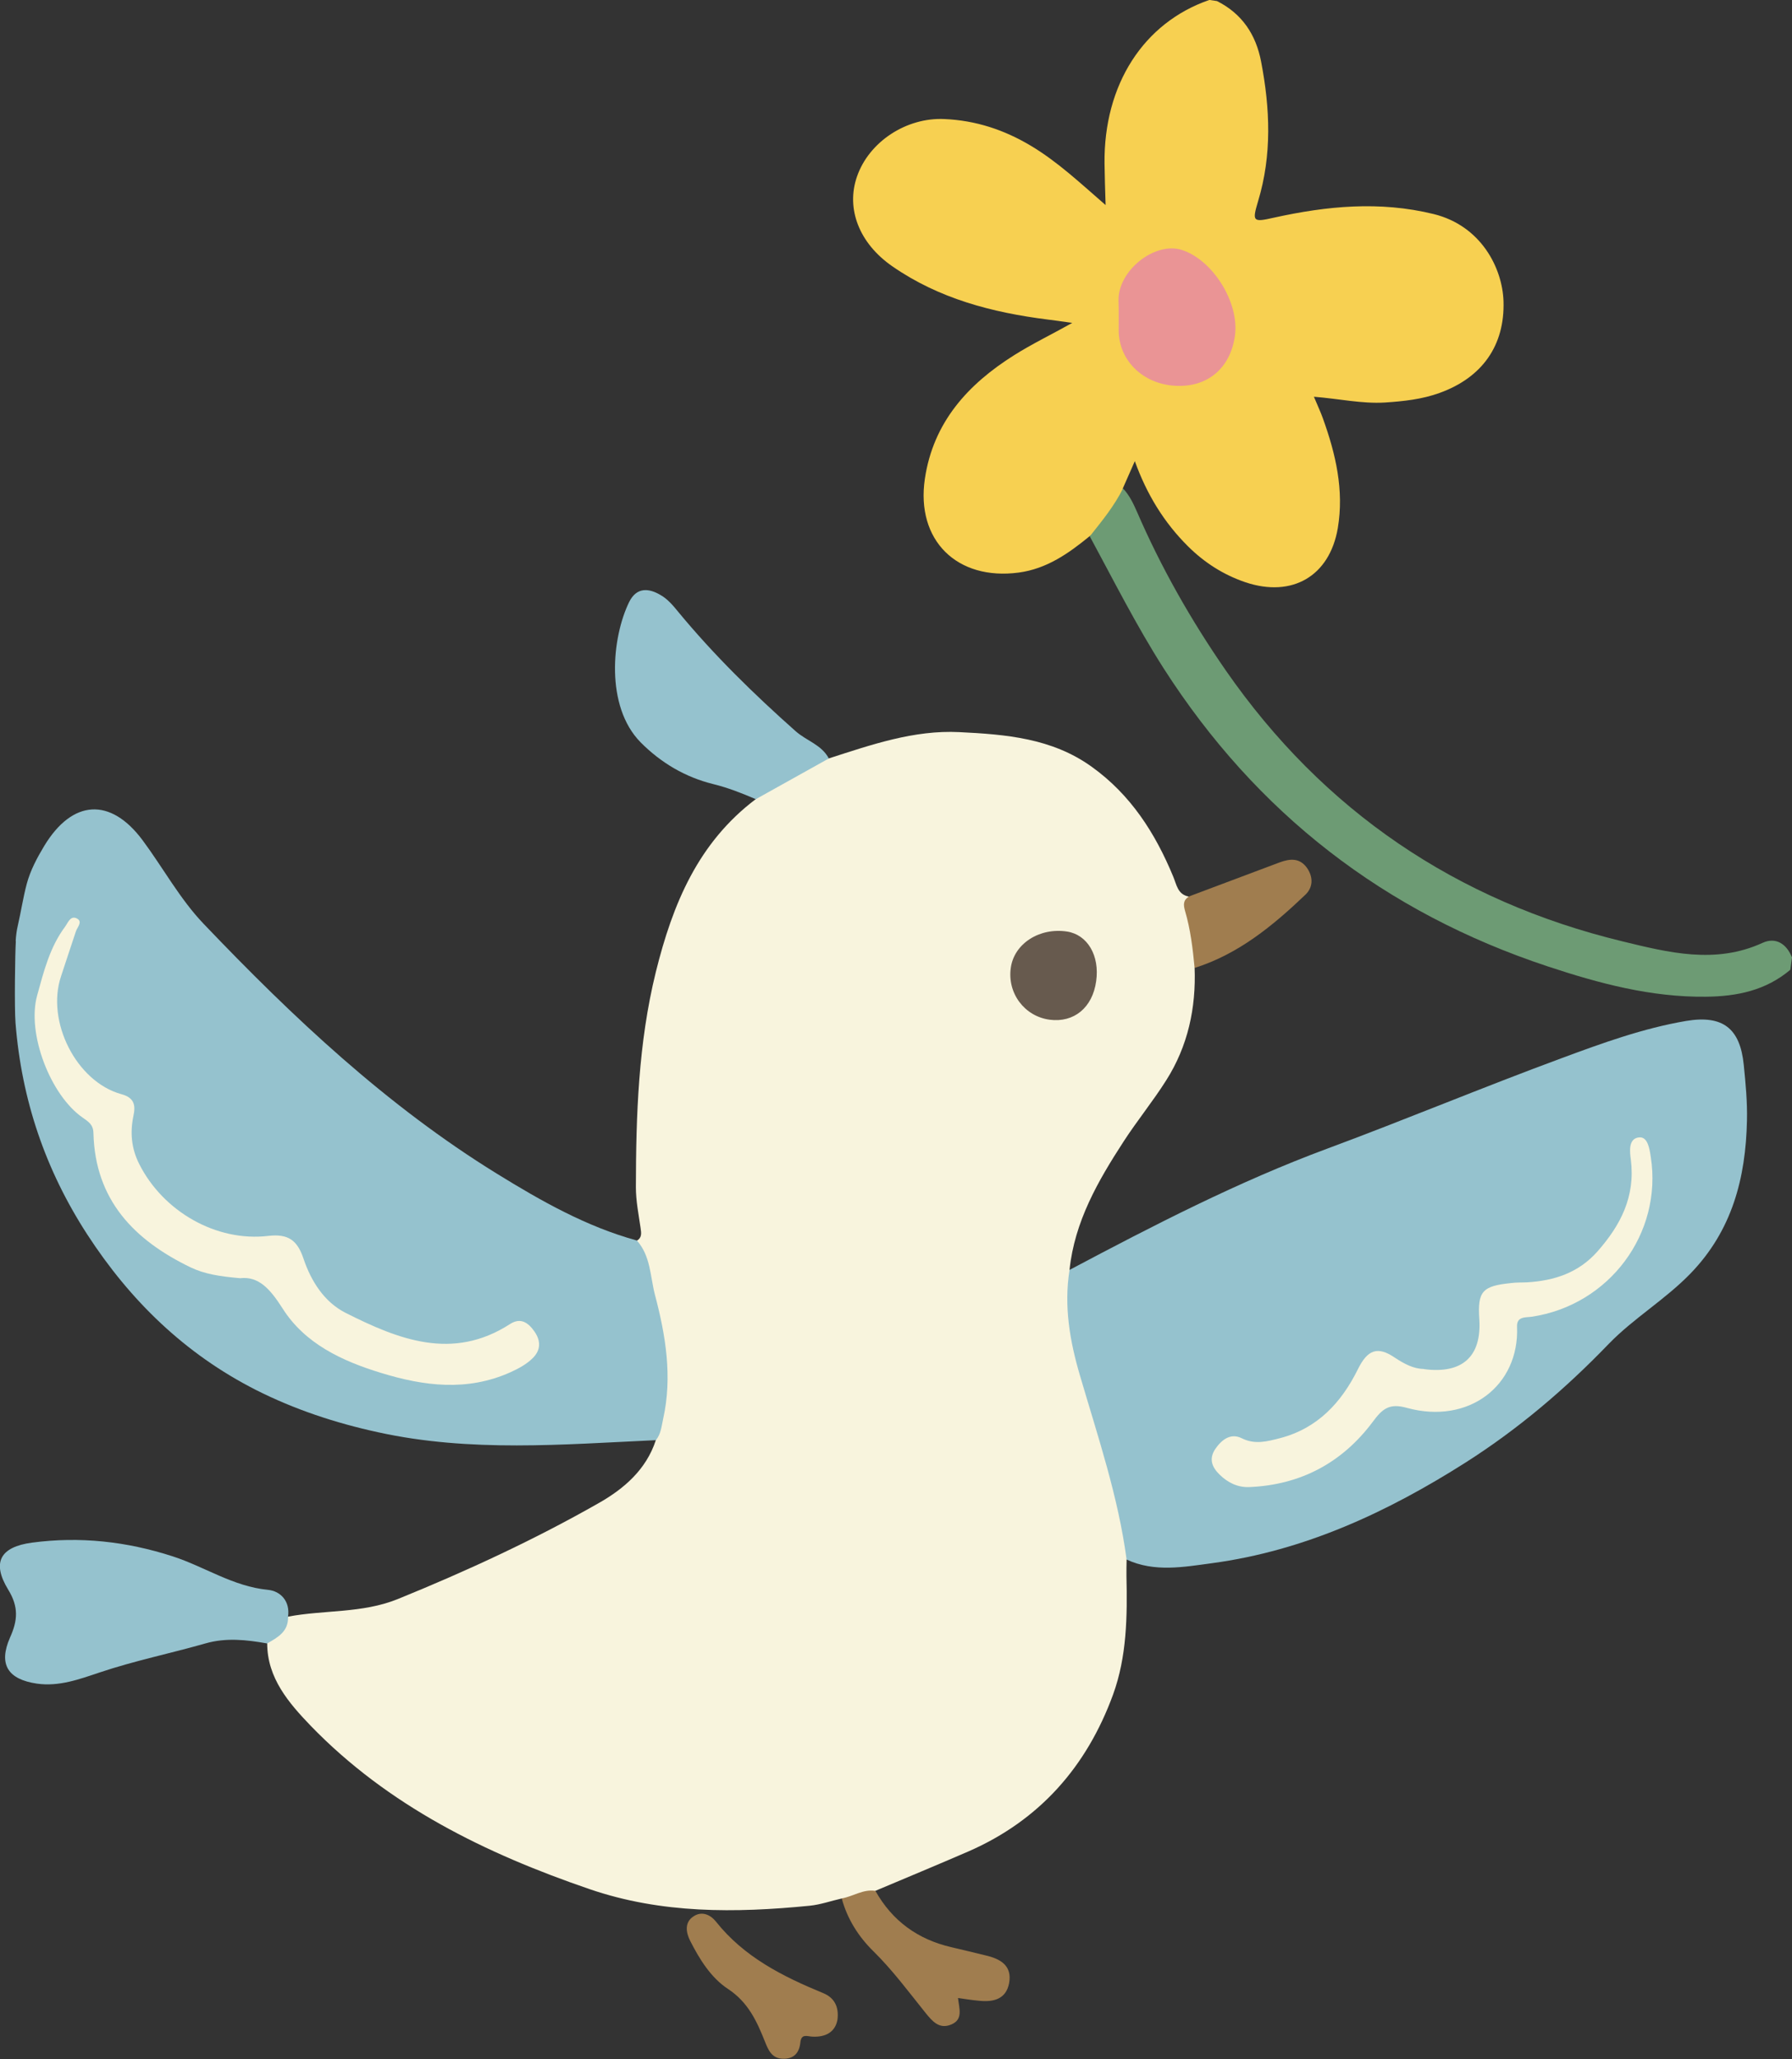
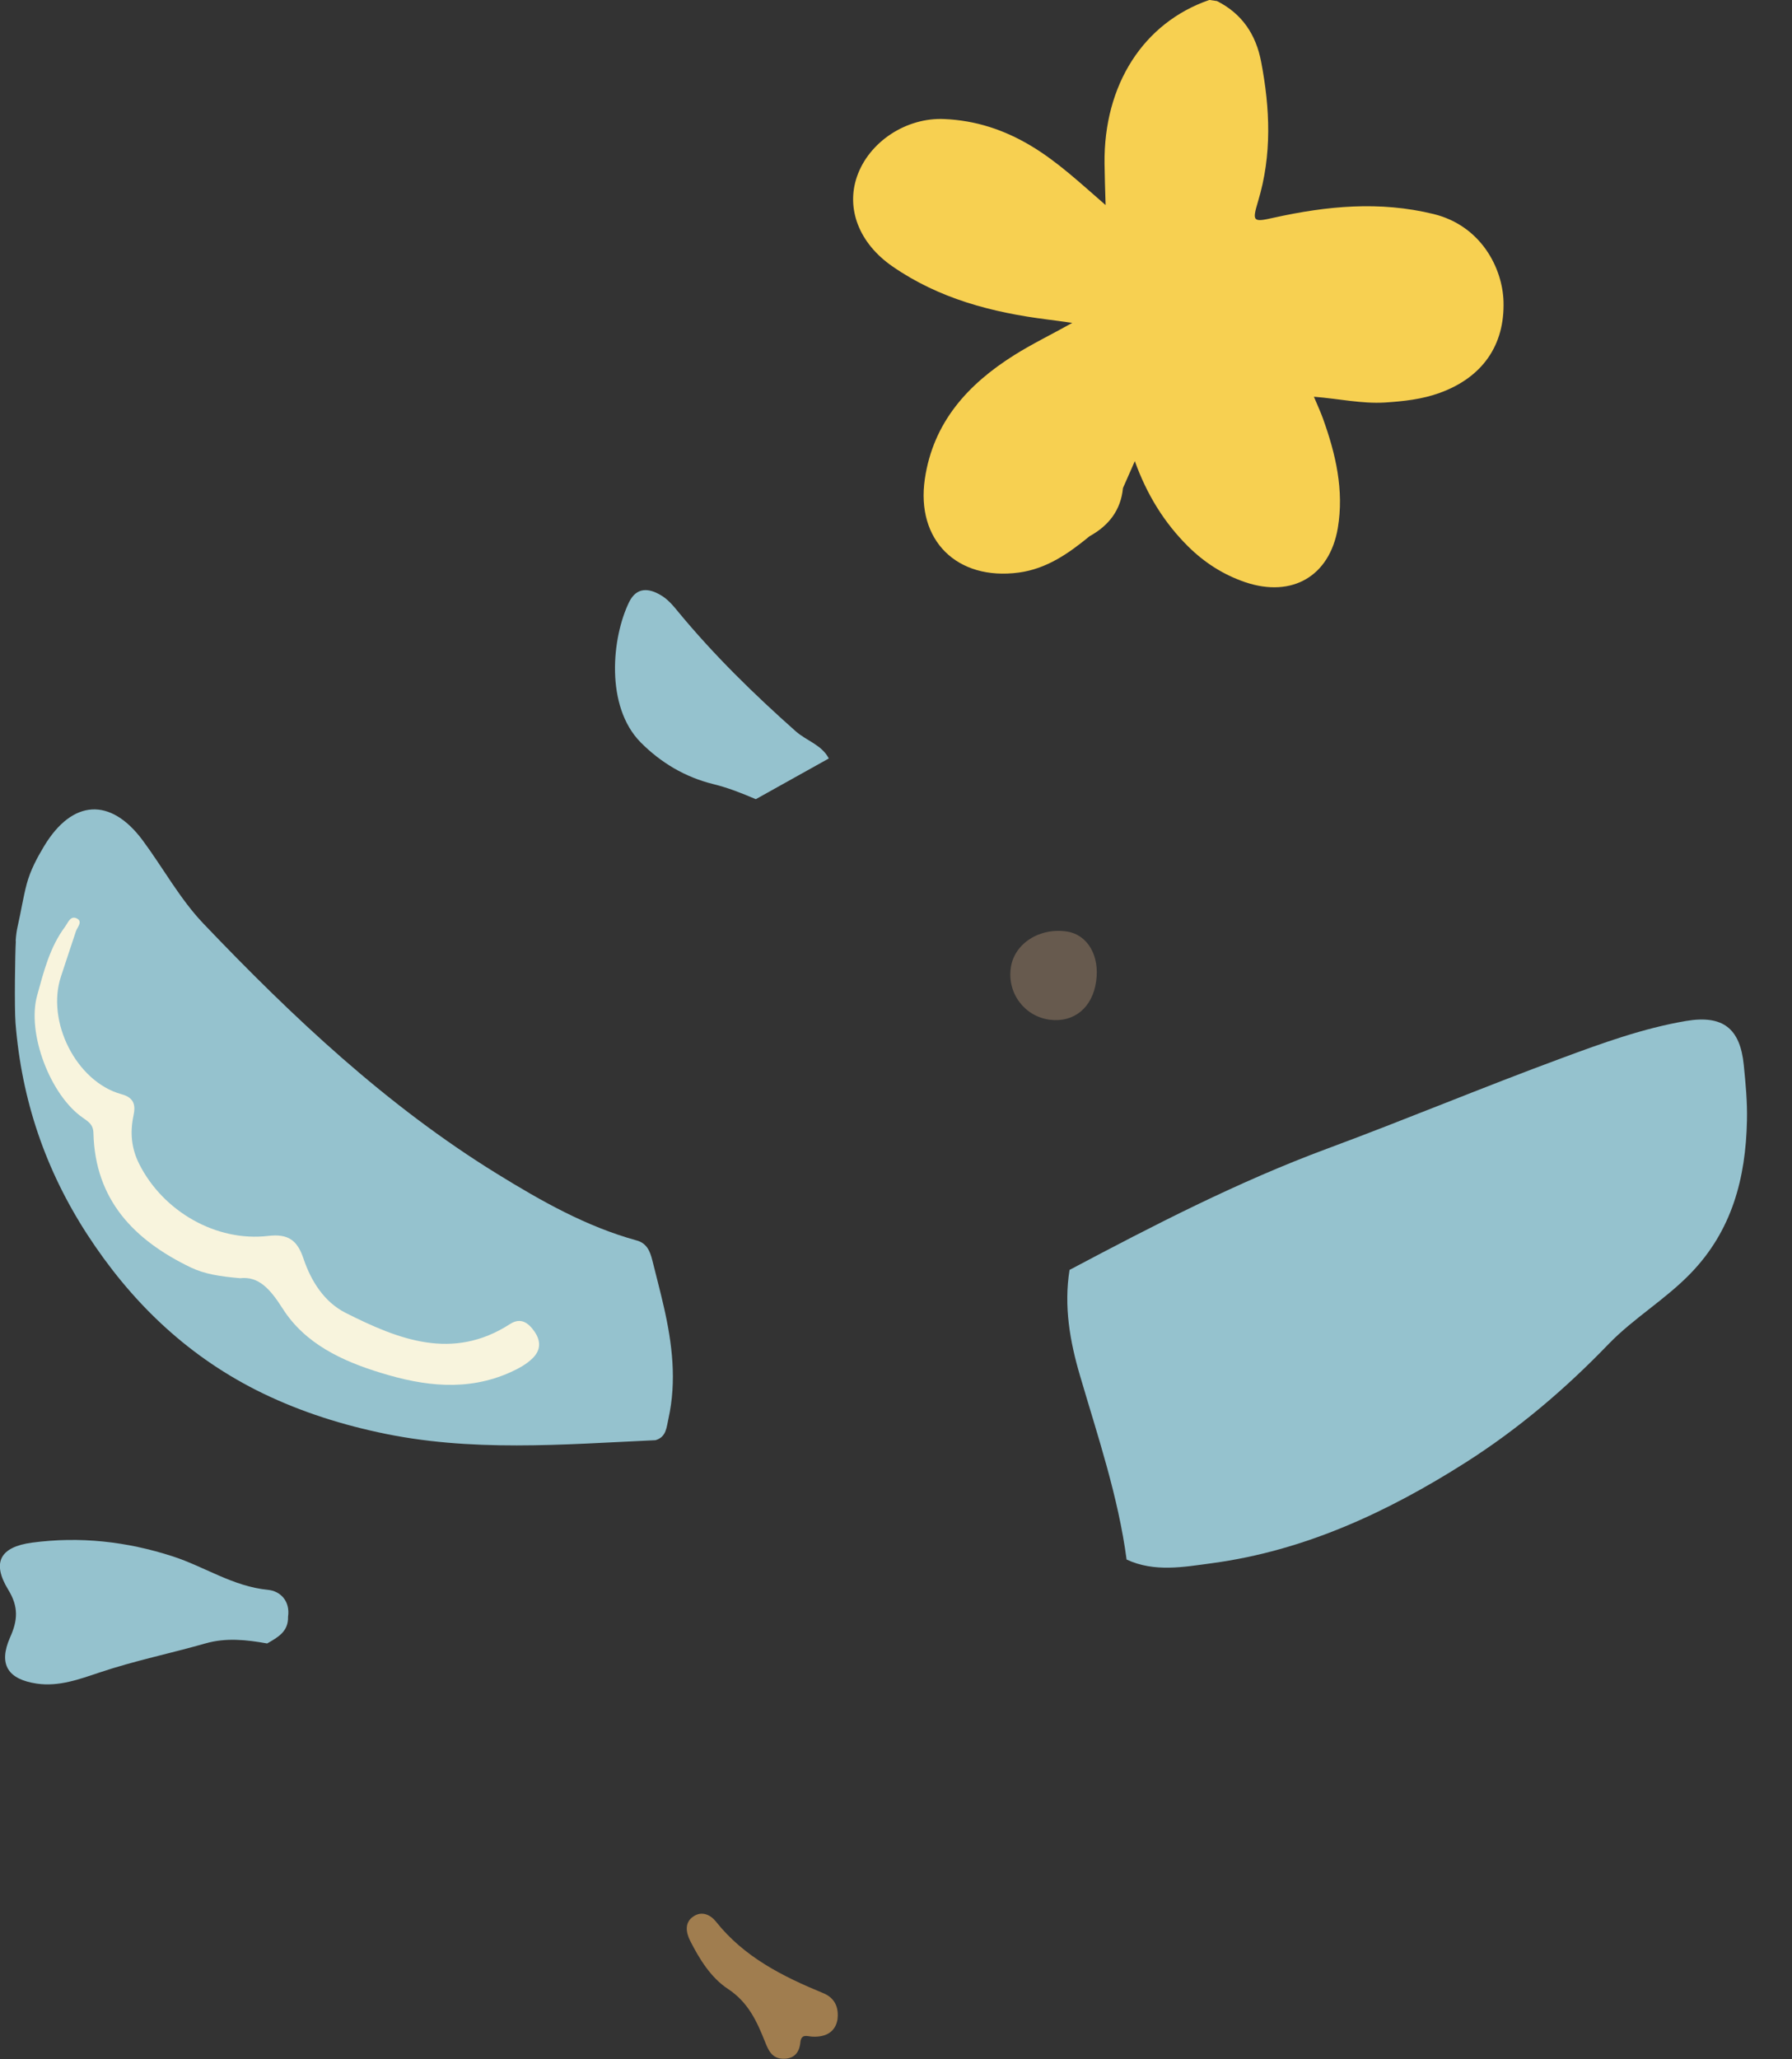
<svg xmlns="http://www.w3.org/2000/svg" id="_レイヤー_2" viewBox="0 0 117.77 135.25">
  <rect x="0" y="0" width="117.77" height="135.25" fill="#333333" stroke="none" />
  <defs>
    <style>.cls-1{fill:#675a4e;}.cls-1,.cls-2,.cls-3,.cls-4,.cls-5,.cls-6,.cls-7{fill-rule:evenodd;stroke-width:0px;}.cls-2{fill:#f8f4dd;}.cls-3{fill:#ea9495;}.cls-4{fill:#a07d4f;}.cls-5{fill:#95c2ce;}.cls-6{fill:#6d9b74;}.cls-7{fill:#f7d051;}</style>
  </defs>
  <g id="contents">
    <path class="cls-7" d="M79.47,0c-4.32,1.49-6.94,5.57-6.88,10.74.01.85.04,1.7.07,2.73-1.67-1.45-3.16-2.85-4.92-3.9-1.76-1.05-3.62-1.66-5.67-1.75-2.5-.12-4.96,1.49-5.75,3.78-.73,2.11.14,4.38,2.32,5.89,3.07,2.13,6.57,3.04,10.22,3.5.44.05.88.12,1.61.22-1.42.79-2.66,1.39-3.82,2.12-3.04,1.91-5.32,4.41-5.87,8.13-.59,4.03,2.11,6.69,6.17,6.15,1.85-.25,3.28-1.26,4.66-2.39,1.25-.69,2.05-1.7,2.19-3.16.24-.54.47-1.07.78-1.77.8,2.22,1.94,4.05,3.5,5.6,1.08,1.07,2.33,1.87,3.78,2.36,3.06,1.02,5.52-.4,6.06-3.56.42-2.5-.14-4.88-.98-7.21-.15-.42-.34-.82-.59-1.42,1.65.13,3.14.47,4.66.38,1.23-.08,2.44-.21,3.6-.63,2.8-1.01,4.29-3.12,4.2-6.02-.07-2.18-1.47-4.96-4.59-5.73-3.56-.87-7.02-.53-10.51.24-1.37.31-1.43.26-1.03-1.08.92-3.04.79-6.1.2-9.17-.34-1.78-1.25-3.15-2.9-3.98-.18-.03-.36-.05-.54-.08Z" />
-     <path class="cls-6" d="M73.81,32.07c-.57,1.16-1.39,2.15-2.19,3.16,1.58,2.92,3.07,5.88,4.86,8.68,6.1,9.51,14.51,16.02,25.24,19.57,3.38,1.12,6.79,2.03,10.39,1.99,2.05-.02,3.94-.41,5.55-1.77.04-.27.07-.54.11-.81-.36-.9-1.07-1.35-1.93-.96-3.11,1.43-6.22.63-9.23-.1-10.89-2.64-19.64-8.56-26.05-17.79-2.28-3.29-4.26-6.77-5.85-10.45-.24-.54-.49-1.07-.91-1.51Z" />
-     <path class="cls-3" d="M81.16,22.05c.3-2.14-1.41-4.93-3.45-5.62-1.79-.61-4.28,1.35-4.2,3.36.02.64.01,1.26.01,1.9,0,1.98,1.58,3.52,3.69,3.65,2.12.13,3.65-1.13,3.95-3.29Z" />
    <path class="cls-5" d="M1.04,61.83c-.05.76-.1,4.35-.02,5.37.4,5.04,1.96,9.64,4.71,13.88,2.83,4.36,6.43,7.85,11.07,10.21,2.55,1.29,5.24,2.18,8.05,2.79,6.06,1.33,12.14.8,18.23.52.72-.21.72-.85.85-1.41.55-2.49.25-4.94-.31-7.38-.23-1.01-.5-2.02-.75-3.03-.15-.59-.36-1.12-1.03-1.3-3.31-.91-6.27-2.59-9.16-4.37-7.27-4.48-13.44-10.29-19.3-16.43-1.55-1.62-2.66-3.67-4.01-5.49-2.11-2.83-4.61-2.68-6.46.37-.47.78-.91,1.6-1.15,2.49-.24.9-.38,1.84-.59,2.75-.08.34-.12.68-.14,1.01Z" />
-     <path class="cls-2" d="M41.86,81.49c.9,1.01.87,2.35,1.18,3.55.71,2.68,1.16,5.4.54,8.17-.11.49-.14.99-.48,1.39-.63,1.94-2.11,3.2-3.75,4.13-4.25,2.42-8.69,4.47-13.22,6.31-2.33.94-4.81.7-7.2,1.15-.45.59-1.12,1-1.37,1.75,0,2.29,1.43,3.93,2.85,5.41,5.1,5.27,11.5,8.4,18.34,10.74,4.73,1.62,9.58,1.57,14.46,1.09.71-.07,1.41-.32,2.12-.48.83.24,1.54,0,2.2-.5,2.04-.86,4.09-1.71,6.12-2.59,4.67-2.04,7.77-5.57,9.5-10.3.91-2.5.94-5.15.88-7.79,0-.36,0-.72.01-1.08.39-.66.14-1.33.03-1.99-.48-3.05-1.47-5.98-2.36-8.93-.72-2.36-1.25-4.73-1.19-7.21,0-.32-.01-.63-.23-.9.33-3.17,1.87-5.84,3.56-8.44.89-1.37,1.93-2.64,2.8-4.02,1.42-2.24,1.96-4.74,1.86-7.38.5-.61.18-1.28.1-1.92-.11-.93-.36-1.83-.49-2.76-.73-.14-.79-.78-1.02-1.32-1.18-2.85-2.79-5.37-5.36-7.21-2.62-1.88-5.65-2.12-8.69-2.27-2.99-.15-5.79.83-8.59,1.73-1.83.48-3.44,1.35-4.79,2.67-3.79,2.86-5.46,6.88-6.57,11.36-1.15,4.67-1.3,9.38-1.31,14.13,0,.9.18,1.79.31,2.69.05.34.09.63-.25.83Z" />
    <path class="cls-5" d="M70.29,83.42c-.38,2.38.02,4.68.69,6.95,1.17,3.99,2.51,7.93,3.06,12.07,1.83.85,3.75.49,5.61.24,6.09-.82,11.53-3.35,16.68-6.62,3.47-2.21,6.55-4.83,9.4-7.79,1.63-1.68,3.7-2.9,5.36-4.61,2.75-2.83,3.64-6.29,3.72-10.06.03-1.22-.09-2.44-.21-3.65-.24-2.4-1.37-3.29-3.78-2.89-2.83.48-5.53,1.46-8.2,2.45-5.15,1.9-10.22,4.02-15.37,5.93-5.89,2.18-11.44,5.05-16.97,7.98Z" />
    <path class="cls-5" d="M17.56,107.95c.7-.4,1.4-.78,1.37-1.75.15-1.03-.5-1.69-1.32-1.77-2.29-.22-4.16-1.52-6.26-2.2-3.03-.98-6.1-1.32-9.25-.9-2.08.28-2.66,1.29-1.56,3.09.7,1.14.62,2.03.12,3.14-.78,1.77-.14,2.75,1.76,3.03,1.46.21,2.8-.29,4.12-.73,2.29-.77,4.65-1.25,6.96-1.91,1.36-.39,2.7-.24,4.05,0Z" />
    <path class="cls-5" d="M49.68,52.49c1.6-.89,3.19-1.78,4.79-2.67-.47-.9-1.47-1.16-2.18-1.79-2.74-2.43-5.36-4.99-7.7-7.82-.34-.42-.71-.86-1.17-1.12-.77-.46-1.58-.54-2.07.45-1.14,2.32-1.59,6.84.75,9.22,1.34,1.35,2.94,2.29,4.76,2.74.98.24,1.89.6,2.8.99Z" />
-     <path class="cls-4" d="M57.52,124.2c-.8-.12-1.46.37-2.2.5.36,1.35,1.11,2.52,2.08,3.47,1.27,1.25,2.31,2.66,3.42,4.04.44.54.9,1.11,1.7.77.79-.33.52-1.04.44-1.74.48.07.92.14,1.37.18.95.1,1.79-.09,1.99-1.16.21-1.16-.59-1.6-1.56-1.82-.75-.18-1.5-.37-2.25-.54-2.19-.51-3.87-1.72-4.98-3.7Z" />
    <path class="cls-4" d="M55.03,132.72c.14-.96-.25-1.52-.93-1.8-2.67-1.1-5.2-2.37-7.05-4.7-.35-.44-.91-.71-1.46-.35-.63.4-.5,1.08-.24,1.6.62,1.22,1.37,2.44,2.5,3.18,1.32.87,1.89,2.12,2.42,3.45.23.58.46,1.11,1.18,1.13.73.02,1.08-.39,1.15-1.07.06-.61.47-.39.8-.38.89.04,1.48-.32,1.63-1.08Z" />
-     <path class="cls-4" d="M78.12,58.9c-.37.24-.35.54-.24.93.36,1.22.51,2.49.63,3.75,2.88-.91,5.14-2.77,7.27-4.8.51-.48.54-1.14.13-1.75-.48-.69-1.12-.64-1.82-.38-1.99.75-3.98,1.49-5.97,2.24Z" />
+     <path class="cls-4" d="M78.12,58.9Z" />
    <path class="cls-2" d="M15.78,83.96c1.22-.14,1.97.7,2.8,2,1.46,2.3,3.9,3.44,6.46,4.22,2.83.87,5.66,1.23,8.5-.04.55-.25,1.07-.53,1.48-.94.52-.52.53-1.12.11-1.73-.41-.59-.91-.95-1.61-.5-3.78,2.44-7.34,1.01-10.8-.73-1.41-.71-2.28-2.09-2.78-3.58-.4-1.19-1-1.63-2.3-1.48-3.44.41-6.93-1.62-8.49-4.72-.52-1.03-.61-2.07-.38-3.17.15-.69.06-1.19-.8-1.42-2.96-.82-4.95-4.78-3.96-7.74.33-.99.65-1.98.98-2.96.1-.28.45-.62.08-.83-.44-.24-.6.27-.8.54-1,1.34-1.4,2.95-1.83,4.51-.69,2.49.87,6.55,2.99,8.02.4.28.7.47.71,1.02.11,4.4,2.68,7.03,6.39,8.82.92.44,1.9.59,3.25.71Z" />
    <path class="cls-1" d="M68.98,66.98c1.6.21,2.82-.79,3.06-2.53.24-1.68-.57-3.05-1.91-3.26-1.81-.28-3.48.79-3.7,2.38-.24,1.67.9,3.19,2.55,3.41Z" />
-     <path class="cls-2" d="M93.57,89.92c-.65,0-1.28-.33-1.9-.74-1.14-.78-1.8-.52-2.43.76-1.09,2.2-2.66,3.89-5.13,4.53-.83.21-1.63.44-2.51,0-.7-.35-1.29.07-1.72.69-.46.67-.22,1.22.27,1.7.53.52,1.18.85,1.95.82,3.38-.14,6.11-1.6,8.12-4.29.63-.85,1.08-1.24,2.25-.91,4.06,1.11,7.39-1.47,7.23-5.33-.03-.69.55-.6.97-.66,5.08-.76,8.6-5.46,7.82-10.49-.08-.52-.19-1.34-.76-1.29-.74.06-.62.97-.55,1.47.3,2.42-.67,4.3-2.21,6.04-1.24,1.39-2.82,1.9-4.59,2.01-.36.02-.72,0-1.08.05-1.89.19-2.2.55-2.08,2.37.16,2.45-1.11,3.62-3.65,3.28Z" />
  </g>
</svg>